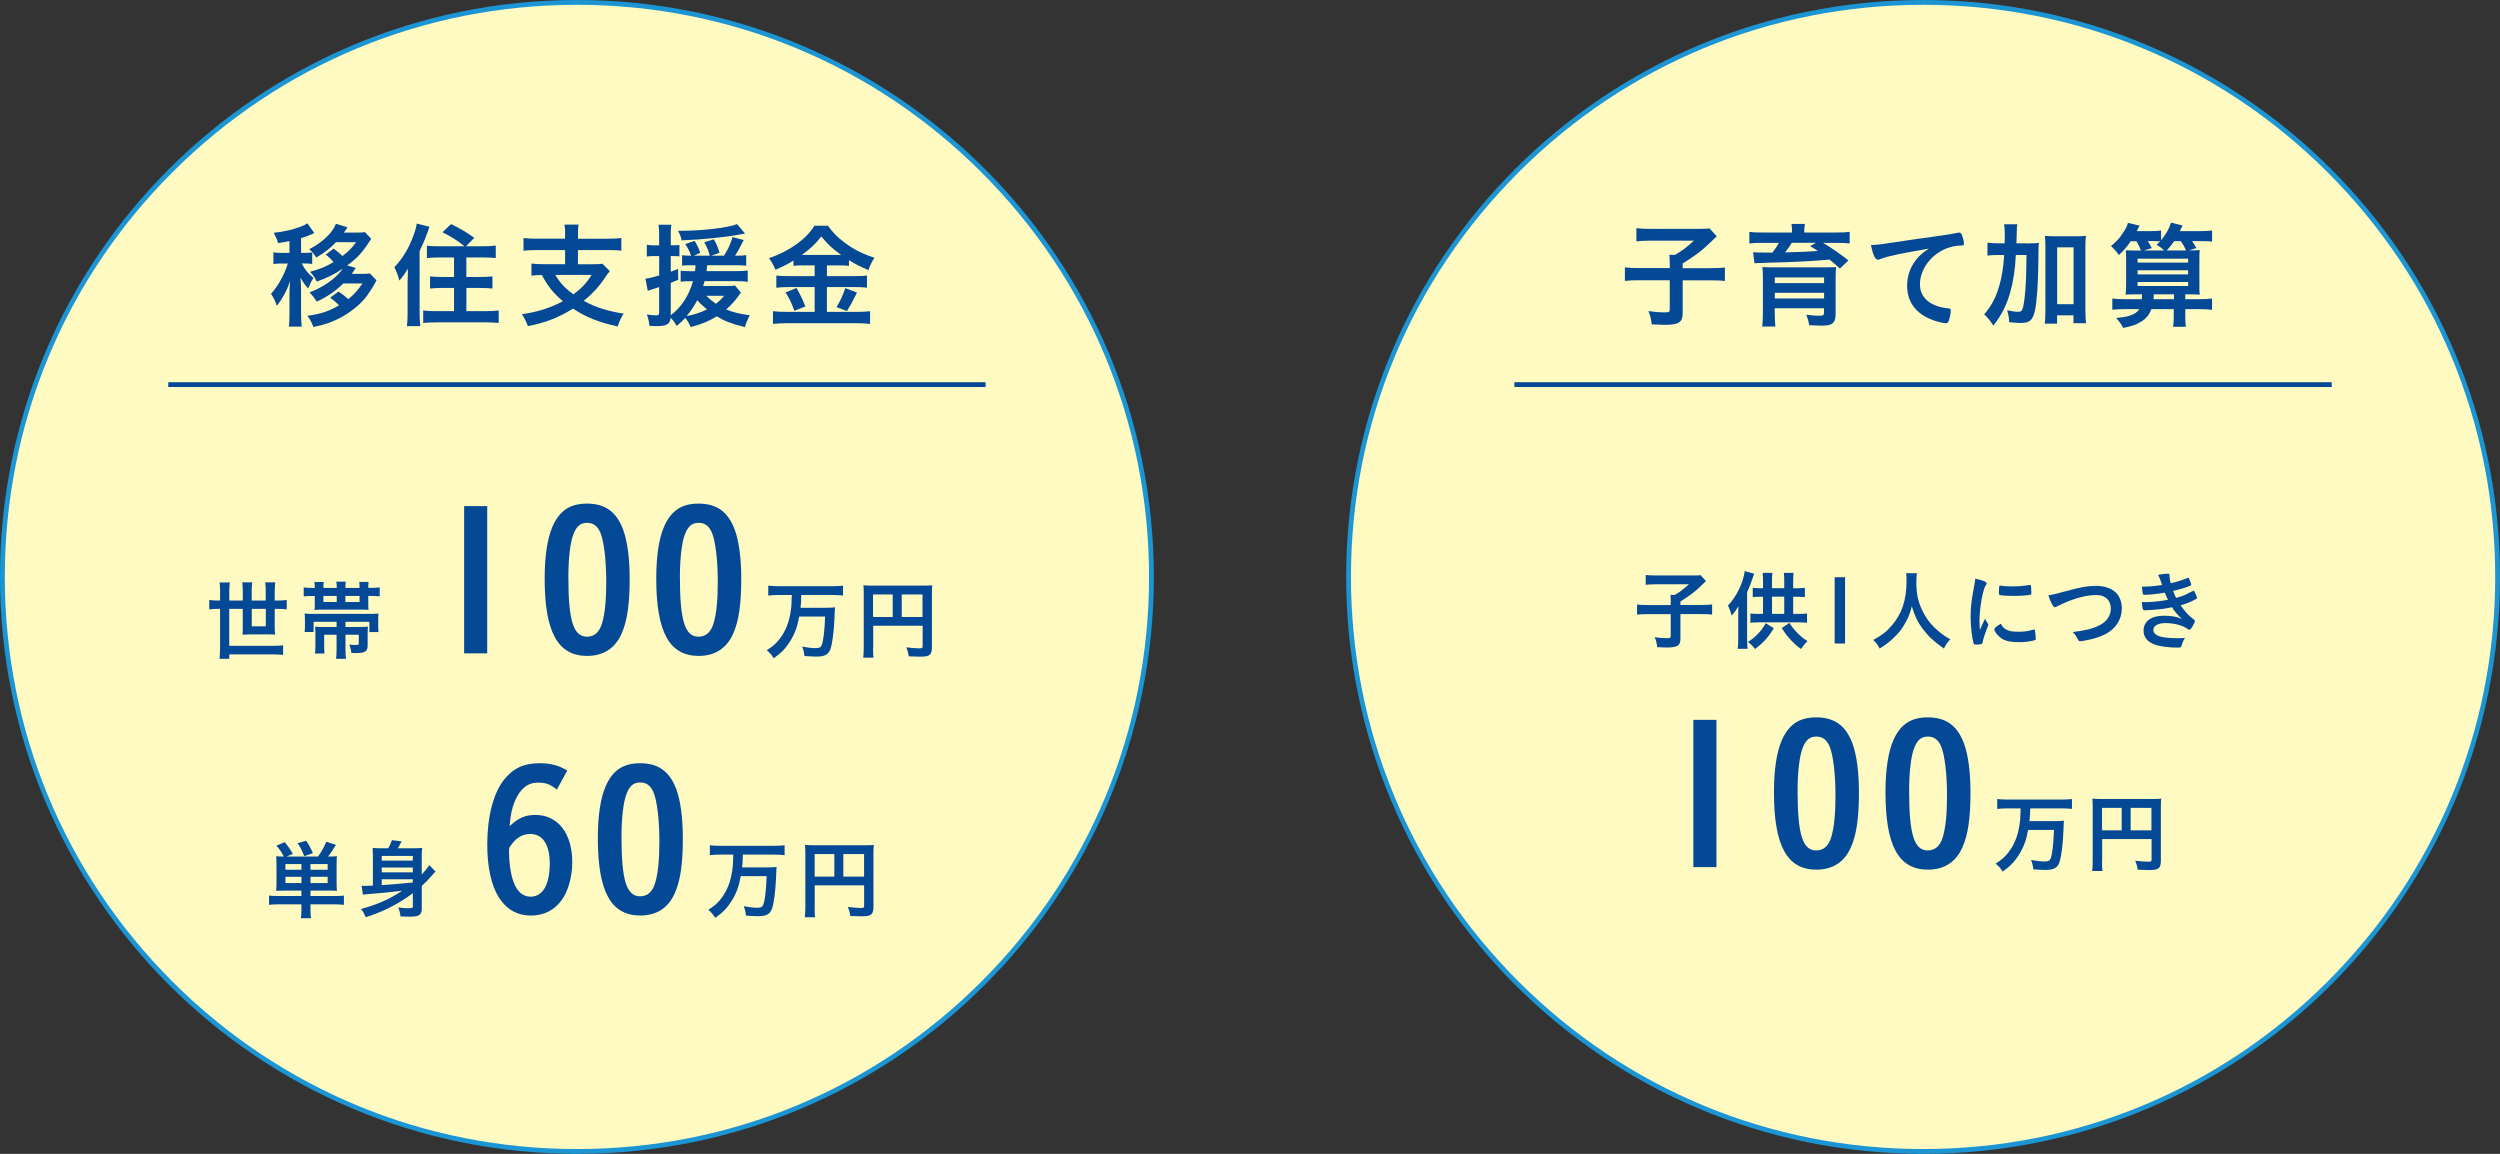
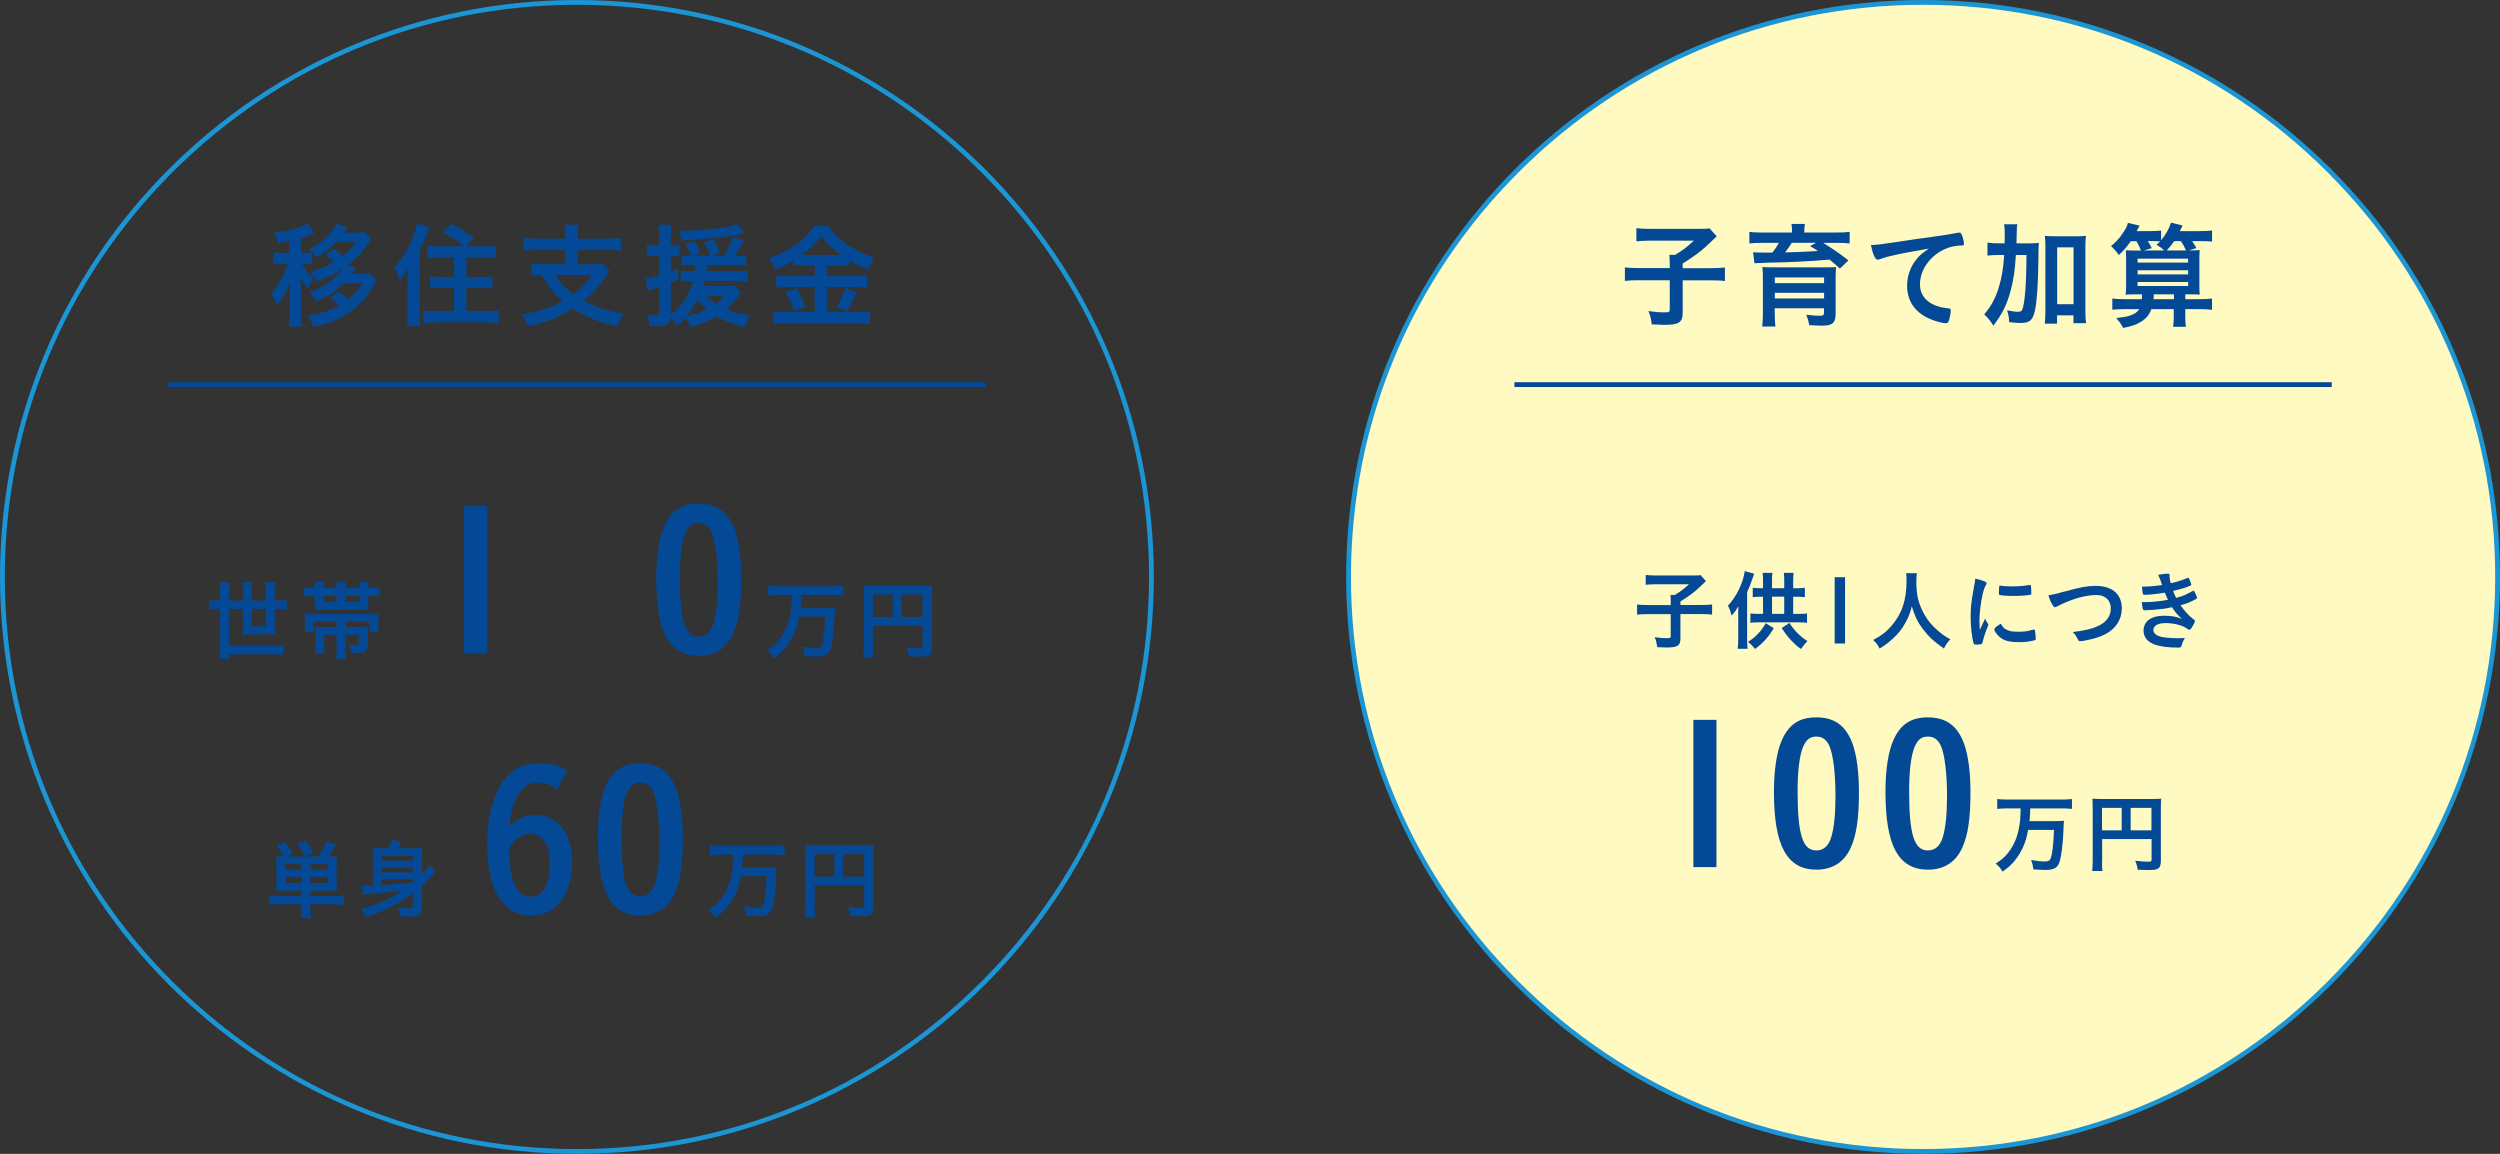
<svg xmlns="http://www.w3.org/2000/svg" id="_レイヤー_1" data-name=" レイヤー 1" width="520" height="240" viewBox="0 0 520 240">
  <rect x="0" y="0" width="520" height="240" fill="#333333" stroke="none" />
  <defs>
    <style>
      .cls-1 {
        fill: none;
        stroke: #044996;
        stroke-miterlimit: 10;
      }

      .cls-2 {
        fill: #1b95d4;
      }

      .cls-2, .cls-3, .cls-4 {
        stroke-width: 0px;
      }

      .cls-3 {
        fill: #fff9c2;
      }

      .cls-4 {
        fill: #044996;
      }
    </style>
  </defs>
  <g>
    <g>
-       <circle class="cls-3" cx="120" cy="120" r="119.5" />
      <path class="cls-2" d="M120,1c31.79,0,61.67,12.38,84.15,34.85,22.48,22.48,34.85,52.36,34.85,84.15s-12.38,61.67-34.85,84.15c-22.48,22.48-52.36,34.85-84.15,34.85s-61.67-12.38-84.15-34.85C13.38,181.67,1,151.79,1,120S13.38,58.33,35.85,35.85C58.33,13.38,88.21,1,120,1M120,0C53.73,0,0,53.73,0,120s53.73,120,120,120,120-53.73,120-120S186.27,0,120,0h0Z" />
    </g>
    <g>
      <path class="cls-4" d="M60.22,50.15c-.7.14-1.15.22-2.38.41-.17-.67-.41-1.22-.91-2.14,2.21-.24,3.77-.6,5.59-1.27.65-.24,1.01-.41,1.42-.7l1.44,2.02c-.26.12-.31.14-.46.22-.84.36-1.32.55-2.3.84v3.07h.74c.74,0,1.15-.02,1.58-.1v2.4c-.48-.07-.89-.1-1.58-.1h-.62c.86,1.51,1.18,1.92,2.45,3-.41.65-.62,1.06-1.1,2.21-.65-.74-.82-.98-1.61-2.23.1.65.14,1.7.14,2.57v4.75c0,1.3.05,2.04.14,2.83h-2.69c.12-.84.14-1.49.14-2.83v-3.98c0-.7.05-1.7.14-2.66-.67,1.97-1.49,3.48-2.76,5.16-.31-.96-.67-1.68-1.22-2.5,1.39-1.46,2.88-4.18,3.5-6.31h-1.22c-.82,0-1.22.02-1.78.12v-2.45c.5.1.89.12,1.78.12h1.56s0-2.45,0-2.45ZM73.99,55.75c-.1.13-.22.31-.36.55-.07.1-.31.46-.48.67h2.04c.82,0,1.32-.02,1.75-.1l1.37,1.44c-.21.35-.4.7-.58,1.06-.19.34-1.13,1.8-1.42,2.18-1.34,1.78-3.48,3.5-5.78,4.68-1.68.86-3.07,1.32-5.35,1.78-.34-.96-.65-1.51-1.25-2.33,2.74-.36,4.34-.89,6.6-2.16-.72-.74-.87-.86-1.85-1.61l1.73-1.27c1.22.86,1.37.98,2.04,1.58,1.13-.91,1.9-1.75,2.95-3.26h-3.98c-1.68,1.61-3.34,2.76-5.52,3.77-.43-.67-.84-1.2-1.51-1.92,2.88-1.06,5.69-3.05,6.91-4.94-1.68,1.15-3.29,1.97-5.42,2.69-.36-.82-.7-1.27-1.39-2.02,2.3-.67,3.17-1.01,4.9-2.04-.07-.07-.12-.14-.17-.17-.41-.46-.48-.53-.72-.74-.05-.05-.14-.14-.29-.26l-.46-.38,1.66-1.25c.98.77,1.22.98,1.82,1.56,1.39-1.08,1.92-1.63,2.83-2.88h-4.18c-1.22,1.3-2.38,2.16-4.1,3.19-.46-.72-.84-1.2-1.46-1.75,1.75-.86,3.41-2.14,4.51-3.5.46-.58.91-1.37,1.03-1.78l2.42.74c-.08.11-.21.3-.38.58-.02.02-.07.12-.19.26-.05.07-.1.14-.19.26h2.64c.82,0,1.27-.02,1.75-.1l1.3,1.39c-.18.24-.39.57-.65.98-1.22,1.9-2.4,3.14-4.34,4.56,0,0,1.78.53,1.78.53Z" />
      <path class="cls-4" d="M84.79,58.53c0-.55.02-1.34.07-2.64-.77,1.22-1.06,1.63-1.8,2.47-.36-1.34-.5-1.7-1.03-2.78,1.66-1.75,2.86-3.7,3.79-6.1.48-1.25.77-2.18.86-2.98l2.64.67c-.48,1.54-1.13,3.12-2.04,5.04v12.96c0,1.01.05,1.8.14,2.66h-2.78c.12-.91.14-1.51.14-2.69,0,0,0-6.62,0-6.62ZM96.6,51.21c-1.25-1.03-2.69-1.97-4.56-2.9l1.78-1.7c1.85.89,3.31,1.75,4.82,2.86l-1.71,1.75h3.48c1.15,0,1.97-.05,2.71-.14v2.59c-.74-.07-1.63-.12-2.64-.12h-3.48v4.06h2.86c1.01,0,1.85-.05,2.57-.12v2.52c-.74-.07-1.58-.12-2.54-.12h-2.88v4.83h3.98c1.06,0,1.99-.05,2.74-.14v2.59c-.79-.07-1.58-.12-2.74-.12h-10.2c-1.18,0-1.94.05-2.76.12v-2.59c.74.1,1.66.14,2.66.14h3.75v-4.83h-2.45c-.96,0-1.8.05-2.54.12v-2.52c.72.07,1.54.12,2.54.12h2.45v-4.06h-3.02c-.98,0-1.87.05-2.62.12v-2.57c.7.1,1.37.12,2.59.12,0,0,5.21,0,5.21,0Z" />
      <path class="cls-4" d="M117.55,48.74c0-.98-.02-1.42-.14-2.02h2.93c-.1.5-.12,1.03-.12,2.02v.91h6.19c1.25,0,2.11-.05,2.83-.14v2.64c-.65-.1-1.61-.14-2.81-.14h-6.22v2.95h3.1c1.01,0,1.56-.02,1.99-.12l1.54,1.56c-.26.29-.67.84-1.1,1.49-1.08,1.66-2.59,3.29-4.32,4.68,2.4,1.34,4.97,2.16,8.3,2.66-.55.86-.84,1.49-1.25,2.67-4.01-.89-6.55-1.9-9.29-3.72-2.9,1.85-5.66,2.93-9.38,3.65-.34-.94-.62-1.51-1.25-2.47,3.31-.48,5.98-1.34,8.54-2.71-1.94-1.63-3.1-3.05-4.39-5.45-1.08.02-1.51.05-2.16.14v-2.52c.67.1,1.63.14,2.78.14h4.22v-2.95h-5.86c-1.2,0-2.06.05-2.79.14v-2.64c.74.1,1.61.14,2.81.14h5.83s0-.91,0-.91ZM115.51,57.19c1.01,1.68,1.99,2.76,3.77,4.03,1.71-1.27,2.76-2.4,3.77-4.03h-7.54Z" />
      <path class="cls-4" d="M143.91,55.17c-.74,0-1.46.02-2.04.07v-2.16c.5.07.98.1,1.75.1h.12c-.29-.89-.65-1.58-1.22-2.42l1.97-.65c.55.91.89,1.61,1.15,2.47l-1.34.6h3.34c-.24-.96-.6-1.82-1.15-2.78l1.99-.62c.55.94.82,1.61,1.18,2.78l-1.71.62h2.64c.96-1.56,1.37-2.45,1.78-3.86l2.33.6c-.84,1.66-1.22,2.35-1.82,3.26h.53c.84,0,1.29-.02,1.8-.12v2.21c-.6-.07-1.32-.1-2.21-.1h-5.9c-.05.48-.1.84-.14,1.22h5.95c1.29,0,1.94-.02,2.62-.12v2.35c-.62-.1-1.63-.14-2.62-.14h-6.36c-.12.46-.17.62-.29,1.01h4.66c1.03,0,1.54-.02,1.97-.1l1.22,1.49c-.16.18-.42.53-.79,1.06-.58.79-1.42,1.68-2.28,2.42,1.44.6,2.79.94,4.9,1.2-.43.86-.67,1.44-1.03,2.47-2.79-.7-4.11-1.2-5.81-2.23-1.68,1.03-3.29,1.68-5.45,2.23-.26-.67-.62-1.27-1.1-1.92-.62.67-.94.98-1.8,1.68-.48-.84-.7-1.13-1.25-1.68-.17,1.34-.82,1.73-3.05,1.73-.26,0-.6-.02-1.37-.07-.07-.89-.22-1.51-.53-2.35.84.12,1.42.17,1.97.17.46,0,.58-.12.58-.62v-5.26c-.6.19-.72.24-1.27.41-.24.07-.62.19-1.1.36l-.48-2.52c.72-.07,1.46-.24,2.86-.67v-4.03h-1.01c-.55,0-.94.02-1.56.1v-2.45c.53.1.94.12,1.58.12h.98v-1.9c0-1.13-.02-1.73-.12-2.38h2.66c-.1.62-.12,1.22-.12,2.35v1.92h.6c.48,0,.72-.02,1.2-.07v2.38c-.48-.05-.72-.07-1.2-.07h-.6v3.26c.53-.19.79-.29,1.51-.6l.05,2.26c-.84.36-1.08.46-1.56.65v6.74c2.21-1.68,3.74-4.03,4.63-7.08h-.38c-.94,0-1.59.02-2.19.1v-2.28c.62.07,1.3.1,2.23.1h.74c.07-.55.1-.77.14-1.22,0,0-.77,0-.77,0ZM154.97,48.57c-.14.02-.35.06-.62.12-3.34.65-8.23,1.15-12.58,1.3-.14-.77-.31-1.18-.74-1.99h.74c4.39,0,9.82-.65,11.54-1.39l1.66,1.97ZM142.83,65.75c1.54-.29,3-.77,4.22-1.39-.96-.79-1.54-1.34-2.02-1.92-.65,1.25-1.32,2.23-2.21,3.31ZM146.91,61.53c.6.58,1.15,1.06,1.99,1.66.72-.55,1.18-1.01,1.7-1.66h-3.7Z" />
      <path class="cls-4" d="M167.3,55.19c-.89,0-1.61.02-2.26.1v-1.1c-1.22.77-2.23,1.27-3.74,1.92-.55-1.22-.74-1.54-1.34-2.4,4.32-1.51,7.75-3.98,9.43-6.75h2.83c.94,1.34,1.92,2.35,3.55,3.58,1.9,1.39,3.62,2.26,6.12,3.07-.57.89-.91,1.58-1.25,2.57-1.87-.79-2.62-1.18-4.05-2.06v1.18c-.6-.07-1.27-.1-2.26-.1h-2.33v2.23h5.83c1.22,0,1.87-.02,2.5-.12v2.54c-.62-.1-1.44-.14-2.52-.14h-5.81v5.16h6.27c1.18,0,1.94-.05,2.71-.14v2.64c-.86-.1-1.8-.14-2.78-.14h-14.54c-1.05,0-1.97.05-2.88.14v-2.64c.84.1,1.66.14,2.86.14h5.81v-5.16h-5.45c-.98,0-1.82.05-2.52.14v-2.54c.67.1,1.34.12,2.52.12h5.45v-2.23s-2.13,0-2.13,0ZM165.67,59.9c.79,1.39,1.2,2.23,1.85,3.84l-2.3.91c-.48-1.44-1.08-2.66-1.82-3.82,0,0,2.28-.94,2.28-.94ZM167.26,53.03h7.7c-1.73-1.22-2.95-2.35-4.13-3.86-1.18,1.54-2.21,2.52-4.05,3.86h.48ZM178.25,60.86c-.19.35-.57,1.09-1.13,2.21-.1.17-.17.31-.96,1.63l-2.16-.82c.7-1.13,1.27-2.35,1.82-3.96,0,0,2.43.94,2.43.94Z" />
    </g>
    <g>
      <path class="cls-4" d="M45.79,123.22c0-.76-.04-1.35-.11-2.07h2.12c-.07.56-.11,1.21-.11,2.07v1.69h2.81v-1.89c0-.72-.04-1.26-.11-1.89h2.07c-.07.59-.11,1.17-.11,1.85v1.93h2.92v-1.93c0-.79-.02-1.26-.11-1.85h2.09c-.07.61-.11,1.15-.11,1.85v1.93h.61c.79,0,1.37-.04,1.89-.11v1.95c-.56-.07-1.12-.11-1.89-.11h-.61v3.8c0,.54.02,1.03.07,1.57-.43-.04-.86-.05-1.44-.05h-3.84c-.59,0-1.03.02-1.49.05.04-.4.05-.88.05-1.46v-3.91h-2.81v7.69h9.02c.94,0,1.48-.02,2.18-.11v2c-.72-.07-1.37-.11-2.18-.11h-9.02v.92h-2.02c.07-.74.11-1.48.11-2.43v-7.96h-.34c-.77,0-1.37.04-1.91.11v-1.95c.56.07,1.12.11,1.91.11h.34v-1.69ZM52.37,126.64v3.64h2.92v-3.64h-2.92Z" />
      <path class="cls-4" d="M74.79,122.28c0-.74-.02-.88-.07-1.24h1.95c-.05.36-.07.63-.07,1.24h.2c1.08,0,1.58-.02,2.18-.11v1.87c-.69-.07-1.13-.09-2.16-.09h-.22v1.69c0,.56.02.85.05,1.21-.43-.05-.72-.05-1.67-.05h-7.96s-.32,0-.76.02c-.07,0-.2.02-.34.02-.23,0-.29,0-.5.02.04-.43.05-.7.05-1.28v-1.62h-.14c-1.03,0-1.49.02-2.16.09v-1.87c.58.09,1.08.11,2.16.11h.14c0-.63-.02-.87-.07-1.24h1.94c-.05.32-.07.45-.07,1.24h2.77c0-.63-.02-.97-.09-1.31h1.98c-.07.34-.09.65-.09,1.31h2.95ZM65.23,129.34v2.12h-1.87c.05-.4.07-.74.07-1.3v-1.15c0-.58-.02-.97-.07-1.39.56.05,1.08.07,1.93.07h11.45c.92,0,1.42-.02,1.98-.07-.04.43-.05.85-.05,1.44v1.17c0,.52.02.88.07,1.24h-1.91v-2.14h-4.97v1.08h3.04c.76,0,1.15-.02,1.64-.07-.05.4-.07.94-.07,1.57v2.38c0,1.19-.56,1.55-2.47,1.55-.11,0-.18,0-.9-.02-.07-.56-.11-.68-.43-1.75.45.05.88.09,1.28.09.58,0,.68-.05.68-.38v-1.75h-2.77v3.06c0,.9.04,1.46.11,1.94h-2.07c.07-.52.11-1.08.11-1.96v-3.04h-2.58v2c0,1.04.02,1.42.07,1.91h-1.98c.07-.54.09-1.03.09-1.89v-2.12c0-.61-.02-1.06-.07-1.58.54.05,1.01.07,1.75.07h2.72v-1.08h-4.77ZM70.04,123.96h-2.77v1.26h2.77v-1.26ZM74.79,125.21v-1.26h-2.95v1.26h2.95Z" />
      <path class="cls-4" d="M101.34,105.27v30.63h-4.8v-30.63h4.8Z" />
-       <path class="cls-4" d="M129.29,131.79c-1.32,3.04-3.8,4.64-7.16,4.64-6.12,0-8.84-4.96-8.84-16.12,0-4.6.56-8.36,1.64-10.8,1.44-3.28,3.64-4.76,7.16-4.76,3.76,0,6.12,1.68,7.52,5.4.88,2.4,1.36,5.88,1.36,10.28,0,5.28-.52,8.8-1.68,11.36ZM125.22,129.67c.6-2.04.88-4.76.88-8.64,0-4.52-.48-8.52-1.24-10.28-.6-1.36-1.48-2-2.72-2-1.36,0-2.16.64-2.8,2.2-.72,1.68-1.12,5.08-1.12,9.08,0,9.08,1.04,12.4,3.88,12.4,1.52,0,2.56-.92,3.12-2.76Z" />
      <path class="cls-4" d="M152.5,131.79c-1.32,3.04-3.8,4.64-7.16,4.64-6.12,0-8.84-4.96-8.84-16.12,0-4.6.56-8.36,1.64-10.8,1.44-3.28,3.64-4.76,7.16-4.76,3.76,0,6.12,1.68,7.52,5.4.88,2.4,1.36,5.88,1.36,10.28,0,5.28-.52,8.8-1.68,11.36ZM148.42,129.67c.6-2.04.88-4.76.88-8.64,0-4.52-.48-8.52-1.24-10.28-.6-1.36-1.48-2-2.72-2-1.36,0-2.16.64-2.8,2.2-.72,1.68-1.12,5.08-1.12,9.08,0,9.08,1.04,12.4,3.88,12.4,1.52,0,2.56-.92,3.12-2.76Z" />
      <path class="cls-4" d="M162.03,123.76c-.77,0-1.53.04-2.23.11v-2.05c.65.07,1.37.11,2.21.11h11.13c.85,0,1.53-.04,2.21-.11v2.05c-.65-.07-1.42-.11-2.2-.11h-6.48c-.04,1.39-.05,1.66-.16,2.66h4.97c1.01,0,1.69-.04,2.21-.09-.05.4-.05.41-.11,1.96-.11,3.04-.47,5.78-.9,6.84-.45,1.06-1.19,1.44-2.9,1.44-.56,0-1.21-.04-2.46-.12-.07-.77-.2-1.28-.47-1.96,1.01.2,2.05.32,2.72.32.87,0,1.15-.14,1.35-.63.34-.85.59-2.9.7-5.94h-5.38c-.36,2.05-.92,3.58-1.91,5.17-.92,1.46-1.84,2.41-3.4,3.51-.4-.67-.81-1.15-1.44-1.67,1.26-.81,1.91-1.37,2.67-2.34,1.21-1.57,1.96-3.42,2.3-5.73.16-1.12.18-1.3.23-3.42h-2.67Z" />
      <path class="cls-4" d="M181.6,134.79c0,1.06.02,1.62.09,2h-2.14c.07-.56.11-1.17.11-2.09v-11.29c0-.74-.02-1.19-.07-1.67.56.05,1.01.07,1.95.07h10.48c.94,0,1.48-.02,1.89-.07-.05.49-.07.96-.07,1.89v11.09c0,.88-.21,1.37-.7,1.62-.32.18-.9.25-1.82.25-.63,0-1.62-.04-2.3-.07-.09-.68-.22-1.17-.52-1.87,1.15.13,2,.2,2.63.2.67,0,.78-.05.78-.47v-4.23h-10.28v4.65ZM185.68,123.65h-4.09v4.68h4.09v-4.68ZM191.88,128.33v-4.68h-4.32v4.68h4.32Z" />
      <path class="cls-4" d="M59.28,185.25c-.77,0-1.21.02-1.84.05.05-.54.07-.99.07-1.73v-3.64c0-.86-.02-1.33-.07-1.84.47.05.86.07,1.58.07-.4-.83-.81-1.44-1.53-2.27l1.73-.72c.79.96,1.13,1.44,1.69,2.43l-1.31.56h6.55c.81-1.15,1.31-2.05,1.71-3.08l2.02.65c-.76,1.21-1.15,1.82-1.64,2.43.95,0,1.33-.02,1.84-.07-.05.5-.07.9-.07,1.84v3.6c0,.83.02,1.3.07,1.76-.56-.04-1.13-.05-1.84-.05h-3.66v1.13h5.06c.86,0,1.39-.02,1.89-.09v1.93c-.49-.07-1.19-.11-2.07-.11h-4.88v1.13c0,.85.02,1.19.11,1.75h-2.11c.09-.5.11-.88.11-1.75v-1.13h-4.68c-.88,0-1.51.04-2.05.11v-1.93c.52.07,1.06.09,1.89.09h4.84v-1.13h-3.42ZM62.7,179.72h-3.33v1.19h3.33v-1.19ZM62.7,182.37h-3.33v1.31h3.33v-1.31ZM63.27,178.08c-.38-1.04-.61-1.53-1.37-2.7l1.78-.5c.68,1.01.88,1.39,1.4,2.57l-1.82.63ZM68.15,180.91v-1.19h-3.57v1.19h3.57ZM68.15,183.68v-1.31h-3.57v1.31h3.57Z" />
      <path class="cls-4" d="M85.86,185.79c-2.9,2.18-6.16,3.85-9.78,4.99-.31-.72-.56-1.17-.99-1.71,3.42-.94,5.96-2.05,8.57-3.8-3.42.4-4.48.5-7.09.7-.52.04-.79.07-1.08.13l-.27-1.86c.23.02.4.02.56.02.12,0,.71-.02,1.78-.05v-6.18c0-.65-.02-1.12-.05-1.66.56.05.94.07,1.84.07h1.4c.32-.52.56-1.06.77-1.69l2.02.25c-.31.59-.52.99-.81,1.44h3.22c.96,0,1.35-.02,1.86-.07-.07.5-.09,1.08-.09,1.89v3.64c.77-.85,1.26-1.44,1.57-1.96l1.3,1.35c-.27.25-.41.4-.83.9-.61.72-1.24,1.35-2.03,2.07v4.79c0,1.24-.61,1.62-2.54,1.62-.24,0-.87-.02-1.89-.05-.05-.59-.18-1.15-.47-1.87,1.15.14,1.39.16,1.91.16.96,0,1.13-.05,1.13-.34v-2.77ZM85.86,178.03h-6.46v.97h6.46v-.97ZM79.4,181.45h6.46v-1.01h-6.46v1.01ZM79.4,184.1c2.49-.17,4.64-.35,6.46-.54v-.67h-6.46v1.21Z" />
      <path class="cls-4" d="M115.83,164.23c-1.48-1.16-2.28-1.44-4-1.44-2.08,0-3.64,1.28-4.72,3.8-.6,1.36-.88,2.68-1.12,5.24,1.96-1.76,3.24-2.32,5.4-2.32,4.64,0,7.64,3.84,7.64,9.8,0,3-.84,6.04-2.16,7.84-1.56,2.2-3.72,3.28-6.44,3.28-5.8,0-9.08-5.32-9.08-14.8,0-5.76,1.28-10.68,3.48-13.44,1.92-2.4,4.12-3.44,7.36-3.44,2.36,0,4,.44,5.8,1.52l-2.16,3.96ZM105.87,177.19c0,2.04.32,4.44.84,5.96.72,2.2,1.96,3.36,3.64,3.36,2.56,0,4-2.52,4-6.92,0-3.92-1.48-6.12-4.04-6.12-1.04,0-1.96.32-2.84,1-.6.52-1.56,1.72-1.56,2-.04.36-.04.56-.04.72Z" />
      <path class="cls-4" d="M140.35,185.79c-1.32,3.04-3.8,4.64-7.16,4.64-6.12,0-8.84-4.96-8.84-16.12,0-4.6.56-8.36,1.64-10.8,1.44-3.28,3.64-4.76,7.16-4.76,3.76,0,6.12,1.68,7.52,5.4.88,2.4,1.36,5.88,1.36,10.28,0,5.28-.52,8.8-1.68,11.36ZM136.27,183.67c.6-2.04.88-4.76.88-8.64,0-4.52-.48-8.52-1.24-10.28-.6-1.36-1.48-2-2.72-2-1.36,0-2.16.64-2.8,2.2-.72,1.68-1.12,5.08-1.12,9.08,0,9.08,1.04,12.4,3.88,12.4,1.52,0,2.56-.92,3.12-2.76Z" />
      <path class="cls-4" d="M149.88,177.76c-.78,0-1.53.04-2.23.11v-2.05c.65.07,1.37.11,2.21.11h11.13c.85,0,1.53-.04,2.21-.11v2.05c-.65-.07-1.42-.11-2.2-.11h-6.48c-.04,1.39-.05,1.66-.16,2.66h4.97c1.01,0,1.69-.04,2.21-.09-.05.4-.05.41-.11,1.96-.11,3.04-.47,5.78-.9,6.84-.45,1.06-1.19,1.44-2.9,1.44-.56,0-1.21-.04-2.47-.12-.07-.77-.2-1.28-.47-1.96,1.01.2,2.05.32,2.72.32.87,0,1.15-.14,1.35-.63.34-.85.59-2.9.7-5.94h-5.38c-.36,2.05-.92,3.58-1.91,5.17-.92,1.46-1.84,2.41-3.4,3.51-.39-.67-.81-1.15-1.44-1.67,1.26-.81,1.91-1.37,2.66-2.34,1.21-1.57,1.96-3.42,2.3-5.73.16-1.12.18-1.3.23-3.42h-2.66Z" />
      <path class="cls-4" d="M169.45,188.79c0,1.06.02,1.62.09,2h-2.14c.07-.56.11-1.17.11-2.09v-11.29c0-.74-.02-1.19-.07-1.67.56.05,1.01.07,1.94.07h10.48c.94,0,1.48-.02,1.89-.07-.05.49-.07.96-.07,1.89v11.09c0,.88-.22,1.37-.7,1.62-.32.18-.9.25-1.82.25-.63,0-1.62-.04-2.3-.07-.09-.68-.21-1.17-.52-1.87,1.15.13,2,.2,2.63.2.67,0,.77-.05.77-.47v-4.23h-10.28v4.65ZM173.54,177.65h-4.09v4.68h4.09v-4.68ZM179.73,182.33v-4.68h-4.32v4.68h4.32Z" />
    </g>
    <line class="cls-1" x1="35" y1="80" x2="205" y2="80" />
  </g>
  <g>
    <g>
      <circle class="cls-3" cx="400" cy="120" r="119.5" />
      <path class="cls-2" d="M400,1c31.79,0,61.67,12.38,84.15,34.85,22.48,22.48,34.85,52.36,34.85,84.15s-12.38,61.67-34.85,84.15c-22.48,22.48-52.36,34.85-84.15,34.85s-61.67-12.38-84.15-34.85c-22.48-22.48-34.85-52.36-34.85-84.15s12.38-61.67,34.85-84.15C338.33,13.38,368.21,1,400,1M400,0c-66.27,0-120,53.73-120,120s53.73,120,120,120,120-53.73,120-120S466.27,0,400,0h0Z" />
    </g>
    <g>
      <path class="cls-4" d="M347.3,54.76c0-.7-.02-1.22-.07-1.75h1.2c1.56-.94,2.23-1.44,3.91-2.95h-9.19c-1.22,0-1.97.05-2.78.14v-2.74c.82.1,1.56.14,2.76.14h10.44c1.18,0,1.54-.02,2.02-.1l1.49,1.66c-.42.38-1.14,1.07-2.18,2.06-1.1,1.06-2.93,2.38-4.9,3.58v.98h5.64c1.51,0,2.38-.05,3.14-.14v2.81c-.89-.12-1.71-.14-3.14-.14h-5.64v6.72c0,2.04-.77,2.54-3.86,2.54-.48,0-.82-.02-2.57-.1-.19-1.34-.29-1.75-.7-2.76,1.39.19,2.23.26,3.36.26.91,0,1.08-.1,1.08-.58v-6.1h-6.19c-1.39,0-2.18.02-3.14.14v-2.81c.84.1,1.71.14,3.22.14h6.12s0-1.03,0-1.03Z" />
      <path class="cls-4" d="M372.74,48.07c0-.62-.02-.89-.12-1.49h2.81c-.1.46-.14.94-.14,1.49v.29h6.82c1.2,0,1.82-.02,2.62-.14v2.42c-.84-.1-1.46-.12-2.45-.12h-3.07c1.8,1.08,3.7,2.4,5.26,3.65l-1.78,1.7c-.96-.89-1.3-1.2-2.14-1.87-4.15.36-8.04.55-13.08.65-.24.02-.58.02-.98.05h-.74c-.19.02-.53.05-.82.07l-.29-2.3.29.02c.42.03,1.25.05,2.5.05h1.22c.55-.7.96-1.27,1.34-2.02h-3.62c-1.08,0-1.68.02-2.5.12v-2.42c.77.12,1.44.14,2.66.14h6.22v-.29ZM369.16,65.3c0,1.08.02,1.9.12,2.62h-2.74c.1-.82.14-1.61.14-2.9v-7.15c0-1.1-.02-1.73-.1-2.33.5.05,1.32.07,2.59.07h10.25c1.17-.02,1.81-.02,1.92-.02.05,0,.14-.02.31-.02.05-.02.14-.02.26-.02-.07.65-.1,1.34-.1,2.45v7.32c0,1.03-.22,1.61-.72,1.99-.43.31-1.01.43-2.3.43-.5,0-.89-.02-2.47-.1-.12-.72-.24-1.18-.6-2.18,1.18.17,2.02.22,2.81.22.67,0,.86-.14.86-.62v-.94h-10.25v1.2ZM379.41,57.71h-10.25v1.18h10.25v-1.18ZM369.16,62.08h10.25v-1.18h-10.25v1.18ZM372.69,50.51c-.31.53-.89,1.34-1.39,1.99,1.87-.02,5.09-.17,6.82-.29-.67-.46-.84-.55-1.63-1.03l1.25-.67h-5.04Z" />
      <path class="cls-4" d="M392.92,53.32c-.62.14-.84.22-1.71.53-.31.12-.48.17-.62.17-.53,0-1.01-.98-1.44-3.05,1.54-.07,2.09-.14,4.75-.55,2.88-.43,6.53-.98,8.45-1.22,2.16-.29,3.89-.58,4.8-.77.17-.05.24-.05.36-.05.31,0,.43.14.65.74.19.5.34,1.22.34,1.56,0,.29-.1.38-.43.38-.5,0-.96.05-1.42.12-4.06.67-7.3,4.22-7.3,7.97,0,2.81,2.21,4.66,5.95,4.99.34.02.46.14.46.43,0,.6-.24,1.75-.46,2.28-.12.26-.31.38-.62.38s-1.03-.14-1.78-.36c-4.08-1.2-6.22-3.79-6.22-7.46,0-1.99.65-3.84,1.9-5.42.67-.86,1.25-1.34,2.62-2.28-3.14.53-6.46,1.15-8.28,1.61Z" />
      <path class="cls-4" d="M421.51,50.63c1.15,0,1.87-.02,2.57-.1-.07.84-.07.89-.1,3.74-.05,4.75-.29,8.33-.7,10.27-.43,2.04-1.1,2.64-2.97,2.64-.58,0-1.44-.07-2.4-.17-.07-1.13-.12-1.44-.43-2.47.87.19,1.73.31,2.26.31.65,0,.84-.17,1.05-.94.24-.86.48-2.9.6-5.45.06-1.33.1-3.14.12-5.42h-2.21c-.19,3.22-.5,5.3-1.15,7.66-.74,2.69-1.75,4.73-3.53,7.03-.62-.98-1.13-1.61-1.9-2.35,1.46-1.7,2.38-3.41,3.07-5.74.58-1.94.89-3.77,1.08-6.6h-1.15c-1.01,0-1.68.05-2.33.12v-2.69c.6.1,1.37.14,2.54.14h1.03c.02-.42.03-1.06.03-1.92,0-.94-.05-1.49-.14-2.04h2.76c-.1.48-.12.74-.12,1.51-.03.46-.03.84-.07,2.45,0,0,2.09,0,2.09,0ZM427.89,67.32h-2.57c.07-.72.12-1.58.12-2.64v-13.23c0-1.06-.02-1.66-.1-2.4.67.07,1.18.1,2.06.1h4.39c.94,0,1.42-.02,2.09-.1-.1.74-.12,1.32-.12,2.4v13.2c0,1.13.05,1.85.14,2.57h-2.62v-1.63h-3.41v1.73ZM427.89,63.28h3.41v-11.83h-3.41v11.83Z" />
      <path class="cls-4" d="M443.22,50.15c-.89,1.27-1.49,1.97-2.5,2.9-.43-.65-.98-1.27-1.63-1.87,1.13-.94,1.75-1.61,2.42-2.64.65-.91.96-1.56,1.1-2.18l2.42.58c-.07.12-.26.5-.6,1.13h2.9c.98,0,1.61-.05,2.18-.12v2.02c1.03-1.25,1.7-2.45,2.06-3.67l2.4.62c-.24.48-.26.48-.58,1.15h4.37c1.06,0,1.75-.05,2.35-.12v2.3c-.62-.07-1.34-.1-2.35-.1h-1.8c.5.77.58.89.89,1.44l-1.54.5c1.18,0,1.58-.02,2.23-.07-.07.6-.07,1.3-.07,2.52v4.3c0,1.34,0,1.9.07,2.45-.65-.05-1.18-.07-2.45-.07h-.55v1.01h2.9c1.25,0,2.02-.05,2.66-.14v2.35c-.77-.1-1.61-.14-2.66-.14h-2.9v1.61c0,.82.02,1.37.12,2.06h-2.66c.1-.55.14-1.18.14-2.06v-1.61h-4.66c-.46,1.22-1.13,2.04-2.21,2.66-1.01.6-1.85.89-3.65,1.25-.36-.7-.7-1.2-1.44-2.06,1.78-.22,2.04-.26,2.76-.48,1.01-.31,1.58-.7,2.04-1.37h-3.05c-.98,0-1.8.05-2.57.12v-2.33c.67.1,1.42.14,2.57.14h3.58c.03-.48.03-.55.03-1.01h-.96c-1.27,0-1.78.02-2.45.07.07-.58.1-1.13.1-2.3v-5.3c0-.67-.02-1.03-.05-1.63.46.02.89.05,1.82.05h1.32c-.29-.77-.48-1.18-.94-1.94,0,0-1.2,0-1.2,0ZM444.62,54.62h10.51v-.82h-10.51v.82ZM444.62,57.07h10.51v-.86h-10.51v.86ZM444.62,59.49h10.51v-.84h-10.51v.84ZM446.73,50.15c.36.53.48.77.84,1.46l-1.63.48h4.18c-.48-.5-.82-.74-1.56-1.2.36-.29.46-.38.74-.7-.43-.02-1.05-.05-1.7-.05h-.86ZM452.18,62.23v-1.01h-4.2c0,.48,0,.62-.05,1.01h4.25ZM454.7,52.1c-.36-.82-.55-1.18-1.08-1.94h-1.39c-.53.77-1.03,1.39-1.56,1.94h4.03Z" />
    </g>
    <g>
      <path class="cls-4" d="M347.52,125.05c0-.52-.02-.92-.05-1.31h.9c1.17-.7,1.67-1.08,2.93-2.21h-6.9c-.92,0-1.48.04-2.09.11v-2.05c.61.07,1.17.11,2.07.11h7.83c.88,0,1.15-.02,1.51-.07l1.12,1.24c-.31.29-.86.8-1.64,1.55-.83.79-2.2,1.78-3.67,2.68v.74h4.23c1.13,0,1.78-.04,2.36-.11v2.11c-.67-.09-1.28-.11-2.36-.11h-4.23v5.04c0,1.53-.58,1.91-2.9,1.91-.36,0-.61-.02-1.93-.07-.14-1.01-.22-1.31-.52-2.07,1.04.14,1.67.2,2.52.2.68,0,.81-.07.81-.43v-4.57h-4.64c-1.04,0-1.64.02-2.36.11v-2.11c.63.07,1.28.11,2.41.11h4.59v-.77Z" />
      <path class="cls-4" d="M364.87,119.34c-.11.27-.13.31-.25.7-.43,1.31-.72,2.04-1.22,3.12v9.79c0,.59.04,1.42.09,2h-2.05c.07-.59.11-1.13.11-2.03v-4.9c0-.99,0-1.17.04-1.93-.47.81-.79,1.26-1.4,1.96-.31-1.08-.4-1.31-.77-2.09,1.76-1.84,3.17-4.74,3.49-7.18l1.98.56ZM368.96,130.69c-1.24,1.94-2.12,2.93-3.89,4.3-.59-.7-.85-.96-1.49-1.48.94-.59,1.44-1.01,2.12-1.73.65-.68.99-1.15,1.58-2.16l1.67,1.06ZM371.12,122.35v-1.76c0-.58-.02-1.01-.09-1.44h2.04c-.05.47-.09.92-.09,1.48v1.73h.79c.72,0,1.17-.04,1.64-.11v1.96c-.47-.05-.94-.09-1.64-.09h-.79v3.57h1.22c.76,0,1.17-.02,1.66-.09v1.94c-.47-.07-.92-.09-1.66-.09h-8.46c-.74,0-1.19.02-1.66.09v-1.94c.43.05.92.09,1.66.09h.97v-3.57h-.5c-.7,0-1.13.02-1.64.09v-1.95c.49.05.99.09,1.64.09h.5v-1.78c0-.52-.04-.95-.09-1.42h2.05c-.07.43-.09.83-.09,1.44v1.76h2.54ZM371.12,127.68v-3.57h-2.54v3.57h2.54ZM372.2,129.57c.63.95.99,1.4,1.71,2.14.74.74,1.19,1.1,2.05,1.64-.49.47-.68.72-1.37,1.64-.88-.65-1.31-1.04-2.05-1.82-.83-.9-1.24-1.44-1.94-2.54l1.6-1.06Z" />
      <path class="cls-4" d="M383.77,120.06v13.79h-2.16v-13.79h2.16Z" />
      <path class="cls-4" d="M398.71,119.24c-.05.29-.11,1.13-.11,1.78,0,2.81.45,4.61,1.69,6.82.72,1.28,1.49,2.2,2.72,3.28,1.03.88,1.55,1.26,2.66,1.85-.65.68-.94,1.1-1.33,1.93-2.09-1.46-3.17-2.47-4.39-4.07-1.06-1.4-1.71-2.75-2.29-4.73-.34,1.39-.65,2.18-1.37,3.49-.68,1.26-1.44,2.2-2.65,3.31-.92.83-1.48,1.26-2.68,2-.4-.81-.74-1.24-1.35-1.78,1.78-.96,2.7-1.64,3.78-2.9,2.23-2.56,3.17-5.38,3.17-9.53,0-.67-.02-.99-.09-1.46h2.23Z" />
      <path class="cls-4" d="M413.49,129.72c.05.09.07.16.07.25,0,.12-.02.14-.18.54-.36.83-.79,2.12-1.01,3.1-.05.2-.11.31-.18.34-.09.04-.7.13-.9.13h-.07c-.09,0-.21-.02-.36-.02-.23,0-.29-.05-.36-.27-.34-1.17-.61-3.58-.61-5.4,0-1.98.13-3.21.63-5.91.18-.97.27-1.51.34-2.11.76.14,1.4.32,1.95.58.3.13.4.22.4.4,0,.13-.02.18-.22.47-.59.95-1.26,4.77-1.26,7.35,0,.41.02.97.07,1.87.51-1.13.69-1.48,1.1-2.36.16.38.27.56.59,1.04ZM417.39,130.99c.58.31,1.26.41,2.46.41s1.84-.09,2.95-.41c.11-.04.2-.05.25-.05.13,0,.22.07.23.25.09.61.16,1.33.16,1.69,0,.18-.05.23-.3.31-.97.25-1.96.38-3.17.38-1.66,0-2.68-.2-3.53-.7-.79-.49-1.62-1.48-1.62-1.96,0-.25.38-.59,1.35-1.19.32.65.63.97,1.21,1.28ZM416.13,121.81c.4.09,1.55.16,2.43.16,1.19,0,2.38-.09,3.49-.29.06-.01.11-.02.16-.02.13,0,.18.05.22.2.04.18.09.97.09,1.46,0,.27-.05.36-.25.4-.74.14-1.96.23-3.26.23-1.55,0-2.93-.09-3.12-.2-.09-.05-.12-.18-.12-.5,0-.49.05-1.21.09-1.35.02-.07.07-.11.18-.11.02,0,.05,0,.09.02Z" />
      <path class="cls-4" d="M429.69,122.98c2.99-.85,4.54-1.12,6.23-1.12,1.82,0,3.24.49,4.2,1.42.79.81,1.22,1.93,1.22,3.24,0,2.3-1.24,4.25-3.4,5.37-1.15.58-2.32.97-3.93,1.28-.7.14-1.06.2-1.33.2-.22,0-.32-.07-.43-.27-.41-.83-.58-1.08-1.12-1.64,2.68-.32,4.14-.68,5.54-1.39,1.53-.76,2.38-2,2.38-3.51,0-1.69-1.15-2.79-2.92-2.79-2.14,0-4.52.61-7.26,1.87-.49.22-.74.34-.92.45-.32.18-.41.21-.52.21-.34,0-.96-1.1-1.37-2.48.83-.11,1.66-.31,3.62-.85Z" />
      <path class="cls-4" d="M450.28,123.27c-1.55.27-3.15.45-4.12.45-.29,0-.41-.05-.45-.22-.07-.27-.14-.81-.18-1.48,1.46,0,2.57-.09,4.18-.34-.06-.18-.17-.49-.32-.94-.16-.43-.3-.79-.5-1.17.78-.16,1.48-.25,2.12-.25.16,0,.25.11.25.29v.25c0,.32.07.76.25,1.46,1.35-.31,2.5-.69,3.42-1.08.14-.05.18-.07.23-.07.09,0,.14.09.3.47.16.41.32.88.32.97s-.04.13-.14.18c-1.06.45-1.55.61-3.64,1.13.25.63.32.79.63,1.44.99-.27,1.48-.43,1.84-.61l1.69-.85s.05-.04.05-.04c.02,0,.05.02.07.02.07,0,.14.11.31.45.22.43.4.92.4,1.03,0,.08-.13.19-.38.32-.99.54-1.76.85-3.06,1.21.72,1.06,1.75,2.21,2.36,2.65.61.43.63.47.63.65,0,.16-.18.54-.52,1.13-.31.52-.45.67-.65.67-.11,0-.12,0-.4-.2-.92-.7-2.77-1.19-4.55-1.19-1.55,0-2.52.54-2.52,1.44,0,.56.43,1.01,1.21,1.3.7.25,2.25.41,3.93.41.4,0,.74-.02,1.44-.05-.32.47-.49.79-.7,1.55-.11.38-.23.45-.79.45-1.93,0-3.64-.22-4.79-.63-1.53-.54-2.34-1.55-2.34-2.9,0-1.93,1.58-3.1,4.21-3.1,1.62,0,2.65.18,3.78.68-1.01-.95-1.55-1.6-2.07-2.45-.86.18-1.29.25-1.87.34-1.03.14-2.9.29-3.65.29-.58,0-.59-.02-.76-1.71.39.02.7.02.88.02,1.15,0,3.35-.23,4.55-.49-.21-.45-.45-.97-.65-1.5Z" />
      <path class="cls-4" d="M417.65,168.14c-.78,0-1.53.04-2.23.11v-2.05c.65.07,1.37.11,2.21.11h11.13c.85,0,1.53-.04,2.21-.11v2.05c-.65-.07-1.42-.11-2.2-.11h-6.48c-.04,1.39-.05,1.66-.16,2.66h4.97c1.01,0,1.69-.04,2.21-.09-.05.4-.05.41-.11,1.96-.11,3.04-.47,5.78-.9,6.84-.45,1.06-1.19,1.44-2.9,1.44-.56,0-1.21-.04-2.47-.12-.07-.77-.2-1.28-.47-1.96,1.01.2,2.05.32,2.72.32.87,0,1.15-.14,1.35-.63.34-.85.59-2.9.7-5.94h-5.38c-.36,2.05-.92,3.58-1.91,5.17-.92,1.46-1.84,2.41-3.4,3.51-.39-.67-.81-1.15-1.44-1.67,1.26-.81,1.91-1.37,2.66-2.34,1.21-1.57,1.96-3.42,2.3-5.73.16-1.12.18-1.3.23-3.42h-2.66Z" />
      <path class="cls-4" d="M437.22,179.17c0,1.06.02,1.62.09,2h-2.14c.07-.56.11-1.17.11-2.09v-11.29c0-.74-.02-1.19-.07-1.67.56.05,1.01.07,1.95.07h10.48c.94,0,1.48-.02,1.89-.07-.05.49-.07.96-.07,1.89v11.09c0,.88-.21,1.37-.7,1.62-.32.18-.9.25-1.82.25-.63,0-1.62-.04-2.3-.07-.09-.68-.22-1.17-.52-1.87,1.15.13,2,.2,2.63.2.67,0,.78-.05.78-.47v-4.23h-10.28v4.65ZM441.31,168.03h-4.09v4.68h4.09v-4.68ZM447.5,172.71v-4.68h-4.32v4.68h4.32Z" />
    </g>
    <line class="cls-1" x1="315" y1="80" x2="485" y2="80" />
  </g>
  <path class="cls-4" d="M357.02,149.73v30.63h-4.8v-30.63h4.8Z" />
  <path class="cls-4" d="M384.98,176.25c-1.32,3.04-3.8,4.64-7.16,4.64-6.12,0-8.84-4.96-8.84-16.12,0-4.6.56-8.36,1.64-10.8,1.44-3.28,3.64-4.76,7.16-4.76,3.76,0,6.12,1.68,7.52,5.4.88,2.4,1.36,5.88,1.36,10.28,0,5.28-.52,8.8-1.68,11.36ZM380.9,174.13c.6-2.04.88-4.76.88-8.64,0-4.52-.48-8.52-1.24-10.28-.6-1.36-1.48-2-2.72-2-1.36,0-2.16.64-2.8,2.2-.72,1.68-1.12,5.08-1.12,9.08,0,9.08,1.04,12.4,3.88,12.4,1.52,0,2.56-.92,3.12-2.76Z" />
  <path class="cls-4" d="M408.18,176.25c-1.32,3.04-3.8,4.64-7.16,4.64-6.12,0-8.84-4.96-8.84-16.12,0-4.6.56-8.36,1.64-10.8,1.44-3.28,3.64-4.76,7.16-4.76,3.76,0,6.12,1.68,7.52,5.4.88,2.4,1.36,5.88,1.36,10.28,0,5.28-.52,8.8-1.68,11.36ZM404.1,174.13c.6-2.04.88-4.76.88-8.64,0-4.52-.48-8.52-1.24-10.28-.6-1.36-1.48-2-2.72-2-1.36,0-2.16.64-2.8,2.2-.72,1.68-1.12,5.08-1.12,9.08,0,9.08,1.04,12.4,3.88,12.4,1.52,0,2.56-.92,3.12-2.76Z" />
</svg>